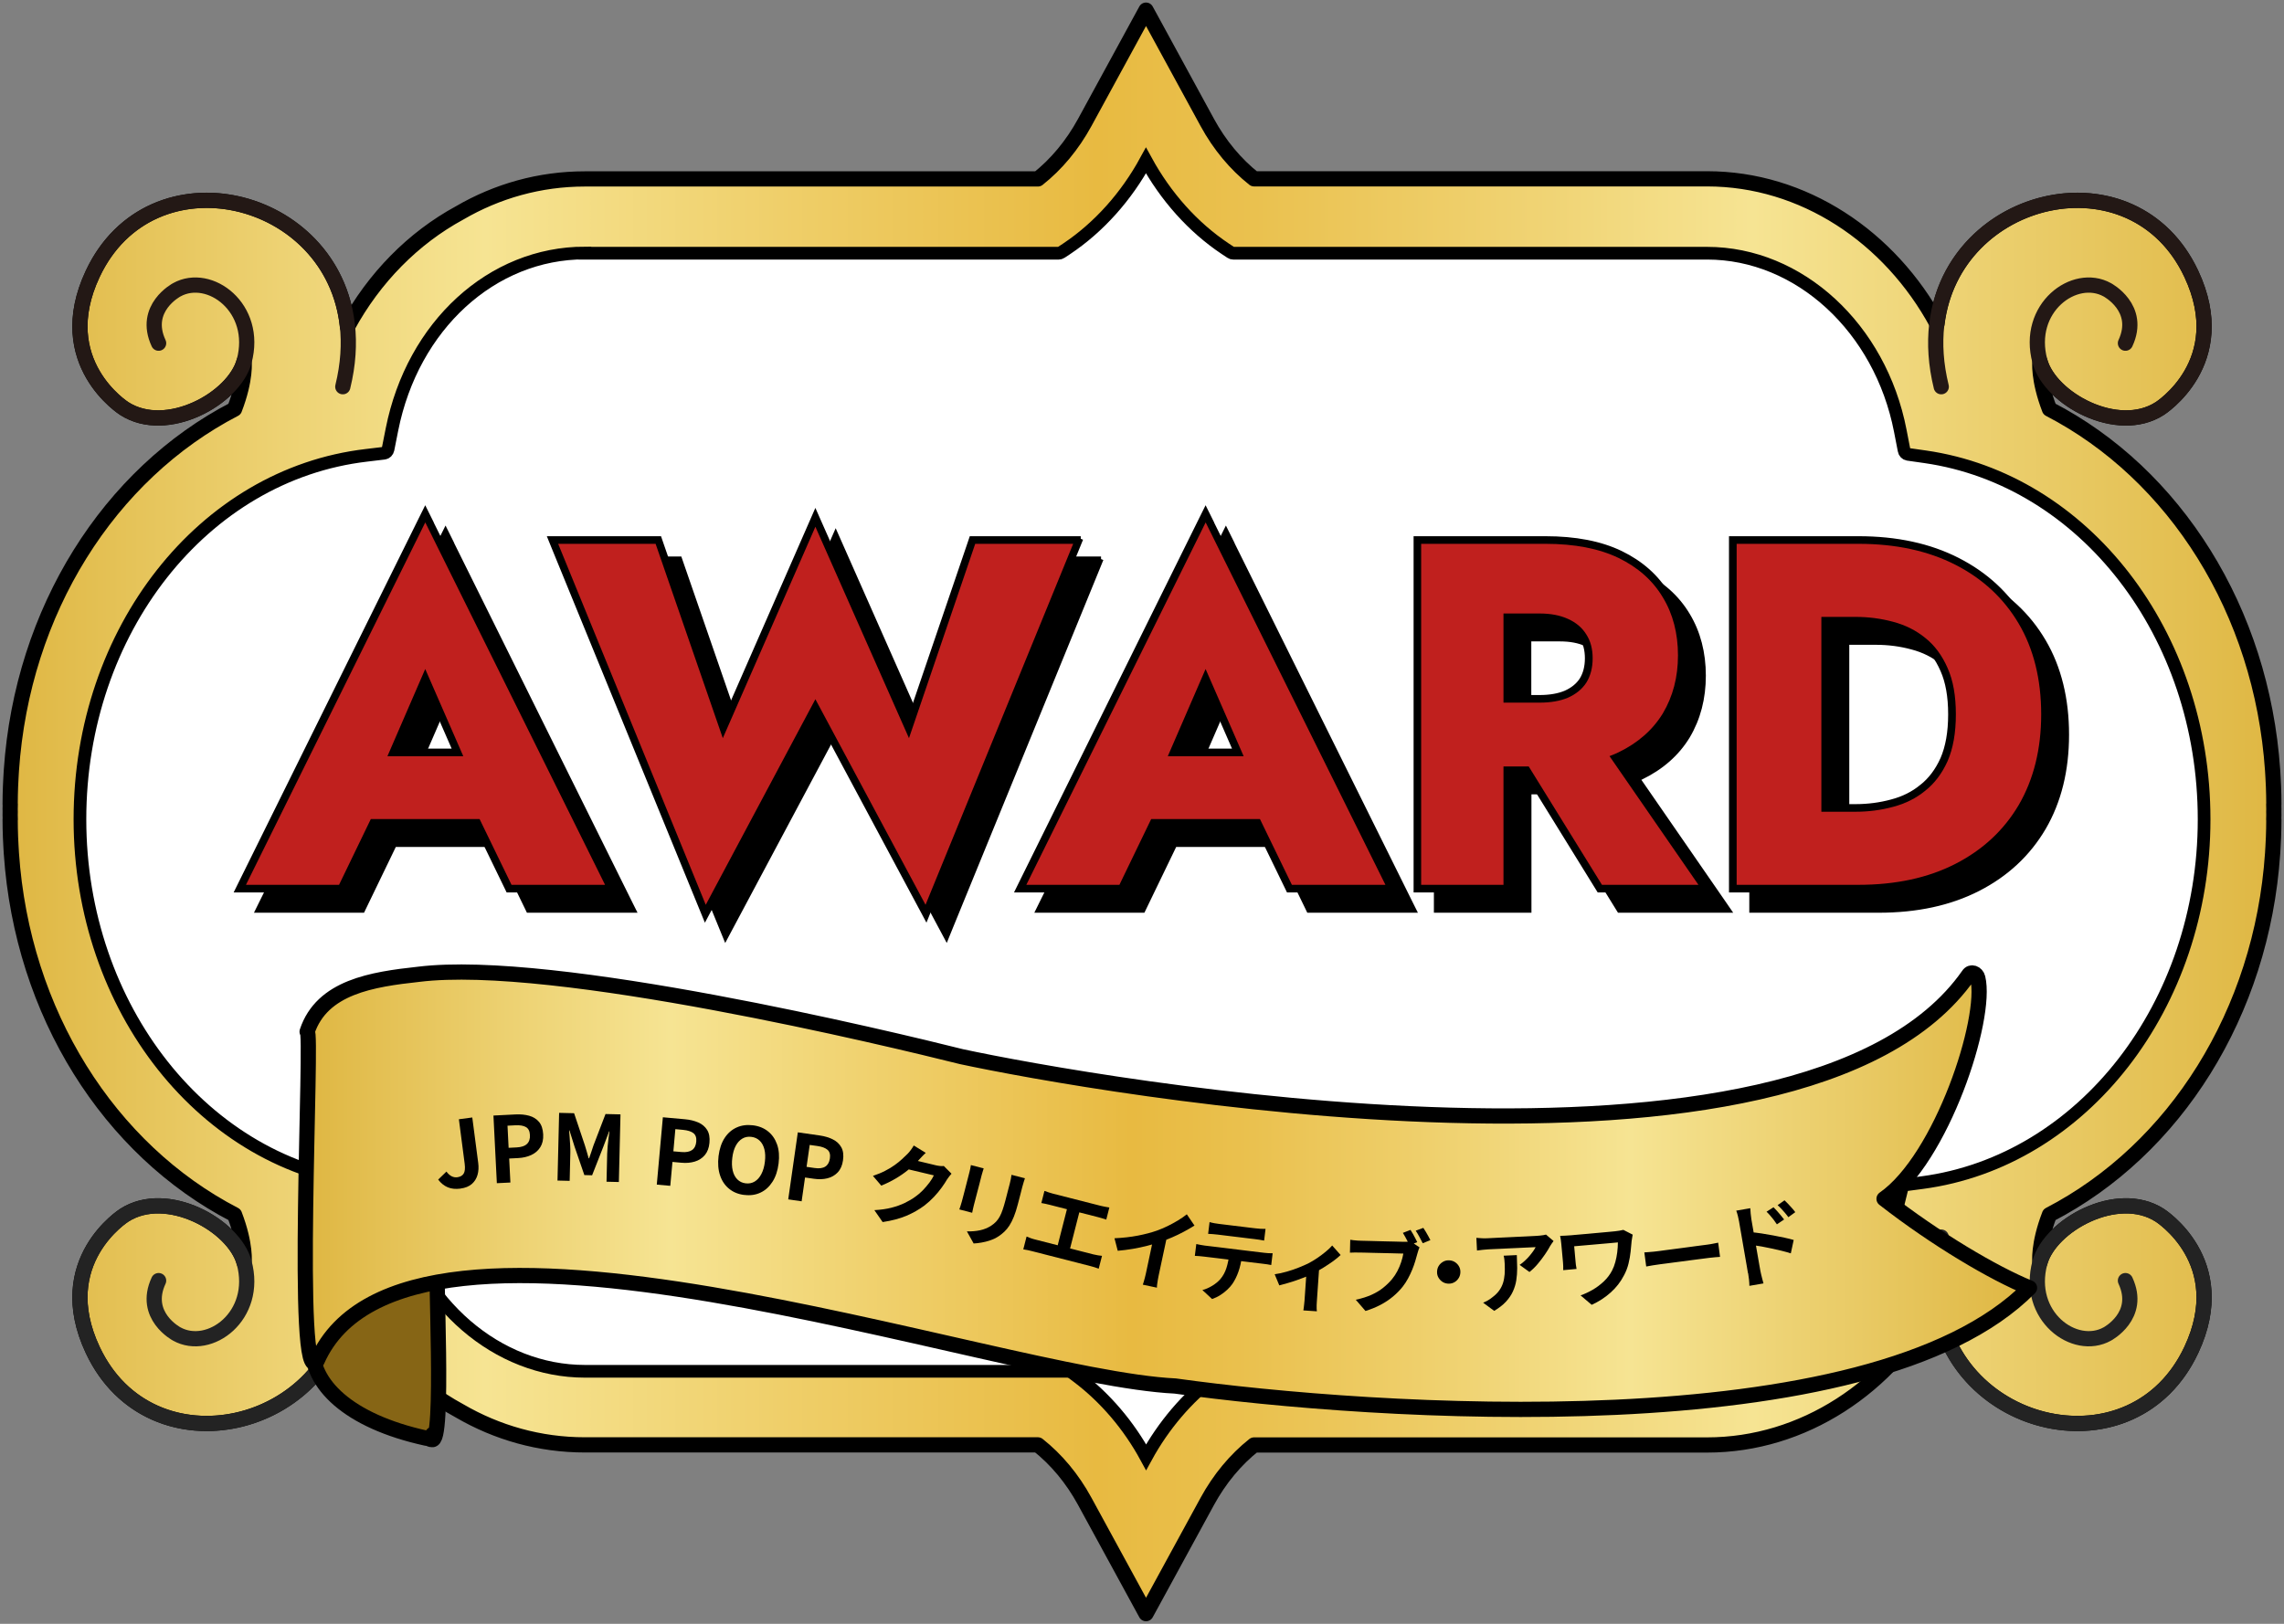
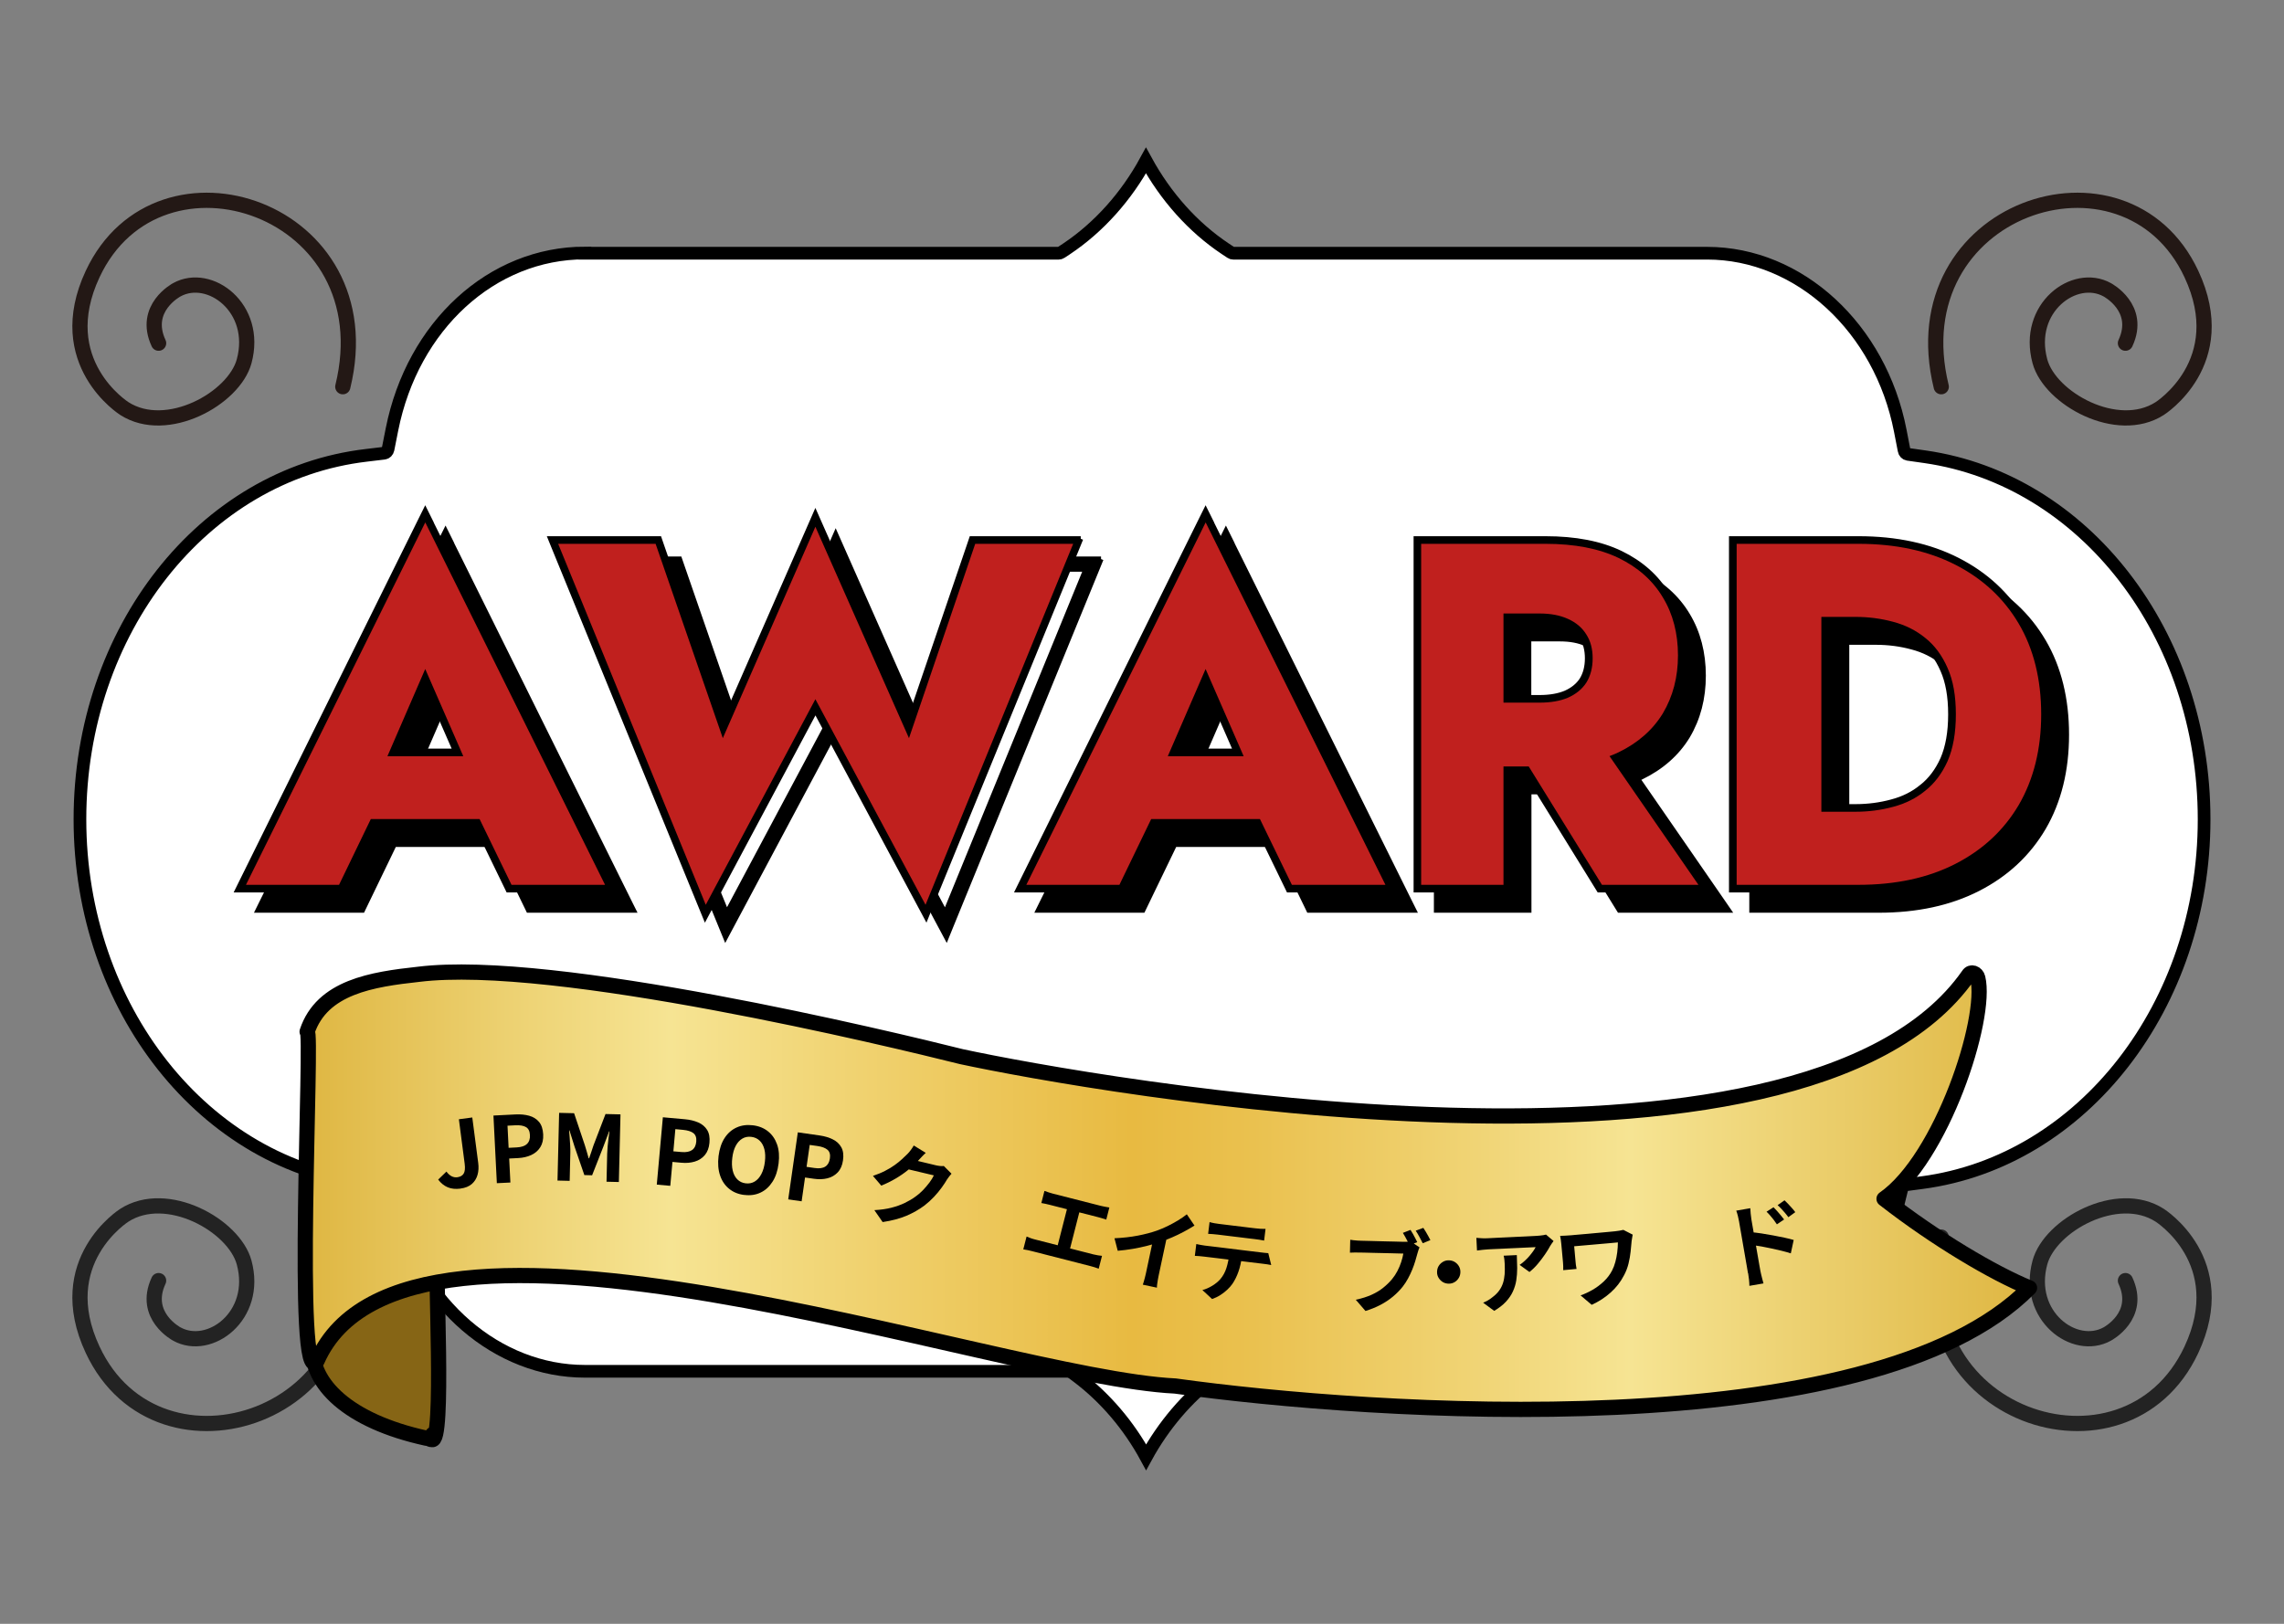
<svg xmlns="http://www.w3.org/2000/svg" width="450" height="320" viewBox="0 0 450 320" fill="none">
  <rect x="0" y="0" width="450" height="320" fill="#808080" stroke="none" />
-   <path d="M448 158.5C448 158.5 448 158.47 448 158.45C448 157.3 447.97 156.16 447.93 155.02C447.91 154.41 447.87 153.8 447.84 153.2C447.81 152.74 447.79 152.28 447.76 151.83C445.62 120.33 428.5 93.41 403.79 80.62C401.5 74.67 401.91 71.21 401.91 71.21C403.9 78.55 417.14 85.89 425.5 80.53C425.5 80.53 439.92 71.45 431.75 54C420.37 29.68 384.8 37.94 381.63 63.81C372.32 46.6 355.26 35.24 336.34 35.24H247.08C243.45 32.37 240.28 28.58 237.86 24.13L227.11 4.41L225.79 2L224.47 4.42L213.71 24.15C211.28 28.6 208.12 32.39 204.49 35.26H115.23C106.33 35.26 97.92 37.66 90.55 41.96C81.44 46.91 73.73 54.7 68.46 64.4C65.77 38.06 29.73 29.49 18.25 54C10.08 71.46 24.5 80.53 24.5 80.53C32.86 85.89 46.1 78.55 48.09 71.21C48.09 71.21 48.51 74.67 46.21 80.62C21.51 93.41 4.38 120.32 2.24 151.83C2.21 152.29 2.18 152.74 2.16 153.2C2.13 153.81 2.09 154.41 2.07 155.02C2.03 156.16 2 157.3 2 158.45C2 158.47 2 158.48 2 158.5C2 158.5 2 158.5 2 158.51H2.02C2.02 158.81 2 159.1 2 159.4C2 159.6 2.01 159.8 2.01 160C2.01 160.2 2 160.4 2 160.6C2 160.9 2.02 161.19 2.02 161.49H2C2 161.49 2 161.49 2 161.5C2 161.5 2 161.53 2 161.55C2 162.7 2.03 163.84 2.07 164.98C2.09 165.59 2.13 166.2 2.16 166.8C2.19 167.26 2.21 167.72 2.24 168.17C4.38 199.67 21.5 226.59 46.21 239.38C48.5 245.33 48.09 248.79 48.09 248.79C46.1 241.45 32.86 234.11 24.5 239.47C24.5 239.47 10.08 248.55 18.25 266C29.72 290.51 65.77 281.94 68.46 255.6C73.73 265.3 81.44 273.09 90.55 278.04C97.93 282.34 106.33 284.74 115.23 284.74H204.49C208.12 287.61 211.29 291.4 213.71 295.85L224.47 315.58L225.79 318L227.11 315.59L237.86 295.88C240.29 291.42 243.46 287.63 247.08 284.76H336.34C355.26 284.76 372.32 273.4 381.63 256.19C384.8 282.06 420.37 290.33 431.75 266C439.92 248.54 425.5 239.47 425.5 239.47C417.14 234.11 403.9 241.45 401.91 248.79C401.91 248.79 401.49 245.33 403.79 239.38C428.49 226.59 445.62 199.68 447.76 168.17C447.79 167.71 447.82 167.26 447.84 166.8C447.87 166.19 447.91 165.59 447.93 164.98C447.97 163.84 448 162.7 448 161.55C448 161.53 448 161.52 448 161.5C448 161.5 448 161.5 448 161.49H447.98C447.98 161.19 448 160.89 448 160.59C448 160.39 447.99 160.2 447.99 160C447.99 159.8 448 159.61 448 159.41C448 159.11 447.98 158.81 447.98 158.51H448C448 158.51 448 158.51 448 158.5Z" fill="url(#paint0_linear_1138_7940)" stroke="black" stroke-width="3" stroke-linecap="round" stroke-linejoin="round" />
  <path d="M382.47 243.79C373.86 278.97 418.7 293.88 431.75 266.01C439.92 248.55 425.5 239.48 425.5 239.48C417.14 234.12 403.9 241.46 401.91 248.8C399.06 259.31 408.73 266.47 415.18 262.89C415.18 262.89 421.99 259.31 418.76 252.37" stroke="#232323" stroke-width="3" stroke-linecap="round" stroke-linejoin="round" />
  <path d="M67.54 243.79C76.15 278.97 31.31 293.88 18.26 266.01C10.09 248.55 24.51 239.48 24.51 239.48C32.87 234.12 46.11 241.46 48.1 248.8C50.95 259.31 41.28 266.47 34.83 262.89C34.83 262.89 28.02 259.31 31.25 252.37" stroke="#232323" stroke-width="3" stroke-linecap="round" stroke-linejoin="round" />
  <path d="M382.47 76.21C373.86 41.03 418.7 26.12 431.75 53.99C439.92 71.45 425.5 80.52 425.5 80.52C417.14 85.88 403.9 78.54 401.91 71.2C399.06 60.69 408.73 53.53 415.18 57.11C415.18 57.11 421.99 60.69 418.76 67.63" stroke="#231815" stroke-width="3" stroke-linecap="round" stroke-linejoin="round" />
  <path d="M67.54 76.21C76.15 41.03 31.31 26.12 18.26 53.99C10.09 71.45 24.51 80.52 24.51 80.52C32.87 85.88 46.11 78.54 48.1 71.2C50.95 60.69 41.28 53.53 34.83 57.11C34.83 57.11 28.02 60.69 31.25 67.63" stroke="#231815" stroke-width="3" stroke-linecap="round" stroke-linejoin="round" />
  <path d="M115.23 49.86C96.93 49.86 81.31 64.15 77.23 84.62L76.45 88.55C76.36 88.97 76.06 89.27 75.7 89.31L72.2 89.73C40.02 93.49 15.75 124.33 15.75 161.47C15.75 198.61 40.27 229.79 72.79 233.25L76.12 233.61C76.48 233.65 76.77 233.92 76.87 234.31L77.81 237.99C82.62 256.98 98.01 270.24 115.25 270.24H210.59C210.76 270.24 210.92 270.3 211.07 270.4L212.29 271.32C217.73 275.42 222.39 280.88 225.81 287.17C229.24 280.9 233.89 275.44 239.32 271.32L240.54 270.4C240.68 270.3 240.84 270.24 241.02 270.24H336.36C353.67 270.24 369.08 256.91 373.84 237.81L374.73 234.2C374.83 233.81 375.12 233.54 375.46 233.49L378.71 233.06C410.39 228.84 434.26 198.07 434.26 161.48C434.26 124.89 410.63 94.54 379.31 90.02L375.88 89.53C375.52 89.47 375.22 89.17 375.15 88.76L374.4 84.9C370.47 64.62 354.47 49.9 336.34 49.9H242.96C242.8 49.9 242.66 49.86 242.53 49.77L241.38 49.01C235.04 44.77 229.69 38.78 225.78 31.63C221.88 38.78 216.51 44.77 210.19 49.01L209.04 49.77C208.91 49.86 208.75 49.9 208.61 49.9H115.23V49.86Z" fill="white" stroke="black" stroke-width="2.5" stroke-miterlimit="10" />
  <path d="M402.6 126.41C399.56 121.24 395.25 117.24 389.71 114.41C384.16 111.57 377.63 110.17 370.15 110.17H345.15V179.37H370.15C377.63 179.37 384.16 177.97 389.71 175.13C395.25 172.3 399.55 168.3 402.6 163.13C405.65 157.9 407.15 151.76 407.15 144.77C407.15 137.78 405.65 131.58 402.6 126.41ZM361.86 177.37H357.91V164.97H361.86V177.37ZM361.86 162.97H355.91V177.37H347.16V112.17H355.91V126.57H361.86V162.97ZM361.86 124.57H357.91V112.17H361.86V124.57ZM363.86 126.57H369.58C372.06 126.57 374.43 126.88 376.71 127.5C379.01 128.1 380.99 129.1 382.67 130.47V130.48C384.38 131.84 385.76 133.68 386.79 136.05C387.8 138.32 388.33 141.21 388.33 144.77C388.33 148.33 387.8 151.24 386.79 153.58C385.76 155.88 384.38 157.7 382.67 159.06H382.66C380.99 160.44 379.01 161.44 376.7 162.04C374.42 162.66 372.05 162.97 369.57 162.97H363.85V126.57H363.86ZM400.88 162.12C398.04 166.94 394.02 170.68 388.81 173.35C383.6 176.02 377.4 177.37 370.16 177.37H363.86V164.97H369.58C372.22 164.97 374.78 164.64 377.23 163.98C379.78 163.3 382.01 162.19 383.92 160.62C385.92 159.04 387.48 156.95 388.63 154.39C389.79 151.73 390.34 148.51 390.34 144.77C390.34 141.03 389.78 137.85 388.62 135.25C387.48 132.64 385.91 130.51 383.91 128.92C382 127.36 379.77 126.25 377.22 125.57C374.76 124.91 372.21 124.58 369.57 124.58H363.85V112.18H370.15C377.39 112.18 383.59 113.53 388.8 116.2C394.02 118.87 398.03 122.61 400.87 127.43C403.71 132.24 405.15 138.01 405.15 144.78C405.15 151.55 403.71 157.25 400.87 162.13L400.88 162.12ZM242.43 106.5L241.53 104.69L240.63 106.5L205.3 177.93L204.59 179.37H225.16L225.43 178.81L231.42 166.41H251.59L257.61 178.81L257.88 179.37H278.55L277.83 177.93L242.41 106.5H242.43ZM230.18 164.41H225.07L226.04 154.03H232.57L231.22 157.14L231.09 157.44L231.16 157.75L231.85 160.96L230.18 164.41ZM232.4 164.41L233.79 161.53L233.94 161.22L233.87 160.88L233.17 157.64L234.74 154.03H248.38L250.01 157.77L249.47 161.62L249.43 161.93L249.56 162.2L250.63 164.41H232.4ZM235.6 152.03L241.53 138.35L247.5 152.03H235.6ZM251.49 161.6L252.02 157.77L252.06 157.49L251.95 157.23L250.55 154.03H257.5L258.39 164.41H252.85L251.49 161.6ZM259.15 177.37L253.83 166.41H260.58L260.49 165.33L259.43 152.94L259.35 152.03H249.69L242.45 135.44L241.53 133.33L240.62 135.44L233.43 152.03H224.21L224.13 152.93L222.98 165.32L222.88 166.41H229.22L223.92 177.37H207.82L241.54 109.2L275.35 177.37H259.16H259.15ZM322.63 153.46C322.86 153.36 323.09 153.27 323.31 153.16C327.3 151.23 330.37 148.54 332.47 145.1C334.56 141.59 335.59 137.6 335.59 133.15C335.59 128.7 334.56 124.65 332.47 121.21C330.38 117.71 327.31 114.99 323.32 113.05C319.31 111.11 314.35 110.17 308.49 110.17H283.01V179.37H301.23V156.04H304.64L318.77 178.9L319.06 179.37H340.53L339.45 177.8L322.63 153.46ZM299.22 146.94H299L299.22 147.29V154.04H295.17V143.47H299.22V146.94ZM299.22 141.47H293.17V156.04H299.22V177.37H285V112.17H293.18V125.9H299.23V141.47H299.22ZM299.22 123.9H295.17V112.17H299.22V123.9ZM301.22 125.9H307.32C309.39 125.9 311.1 126.23 312.47 126.86V126.87C313.91 127.5 314.96 128.4 315.67 129.55V129.57C316.38 130.66 316.76 132.03 316.76 133.73C316.76 135.43 316.38 136.84 315.66 138C314.95 139.08 313.91 139.94 312.48 140.58C311.1 141.16 309.38 141.47 307.3 141.47H301.2V125.9H301.22ZM301.22 143.47H307.32C309.59 143.47 311.58 143.13 313.27 142.43H313.29C315.04 141.65 316.42 140.54 317.37 139.07H317.38C318.33 137.53 318.78 135.74 318.78 133.73C318.78 131.72 318.33 129.98 317.38 128.5C317.38 128.5 317.38 128.5 317.38 128.49C316.43 126.97 315.06 125.83 313.31 125.06C311.61 124.28 309.61 123.91 307.33 123.91H301.23V112.18H308.49C314.15 112.18 318.79 113.09 322.46 114.86C326.14 116.64 328.9 119.11 330.77 122.25C332.65 125.35 333.6 128.97 333.6 133.16C333.6 137.35 332.65 140.91 330.77 144.07C328.9 147.15 326.14 149.59 322.45 151.37C322.14 151.52 321.81 151.66 321.48 151.8L318.43 147.38L318.13 146.95H301.23V143.48L301.22 143.47ZM301.22 154.04V150.52L303.39 154.04H301.22ZM302.59 148.94H317.07L319.54 152.51C316.42 153.52 312.74 154.04 308.48 154.04H305.75L302.6 148.94H302.59ZM320.17 177.37L306.98 156.04H308.47C313.13 156.04 317.21 155.44 320.71 154.22L336.71 177.37H320.17ZM216.93 110.17H195.43L195.2 110.85L182.97 146.73L165.57 107.41L164.65 105.33L163.74 107.41L146.52 146.73L134.11 110.84L133.88 110.17H112.48L113.04 111.55L142.13 182.68L142.94 184.66L143.94 182.78L164.66 143.92L185.47 182.78L186.47 184.65L187.27 182.68L216.36 111.55L216.92 110.17H216.93ZM186.23 179.96L165.54 141.32L164.66 139.67L163.78 141.32L143.18 179.96L115.46 112.17H132.46L145.48 149.8L146.32 152.22L147.34 149.88L164.67 110.29L182.18 149.88L183.22 152.22L184.05 149.8L196.87 112.17H213.96L186.24 179.96H186.23ZM88.68 106.5L87.78 104.69L86.88 106.5L51.55 177.93L50.84 179.37H71.41L71.68 178.81L77.67 166.41H97.84L103.86 178.81L104.13 179.37H124.8L124.08 177.93L88.66 106.5H88.68ZM76.43 164.41H71.32L72.29 154.03H78.82L77.47 157.14L77.34 157.44L77.41 157.75L78.1 160.96L76.43 164.41ZM78.65 164.41L80.04 161.53L80.19 161.22L80.12 160.88L79.42 157.64L80.99 154.03H94.63L96.26 157.77L95.72 161.62L95.68 161.93L95.81 162.2L96.88 164.41H78.65ZM81.85 152.03L87.78 138.35L93.75 152.03H81.85ZM97.74 161.6L98.27 157.77L98.31 157.49L98.2 157.23L96.8 154.03H103.75L104.64 164.41H99.1L97.74 161.6ZM105.4 177.37L100.08 166.41H106.83L106.74 165.33L105.68 152.94L105.6 152.03H95.94L88.7 135.44L87.78 133.33L86.87 135.44L79.68 152.03H70.46L70.38 152.93L69.23 165.32L69.13 166.41H75.47L70.17 177.37H54.07L87.79 109.2L121.6 177.37H105.41H105.4Z" fill="black" stroke="black" stroke-miterlimit="10" />
-   <path d="M196.14 111.17L183.09 149.47L164.65 107.81L146.41 149.47L133.17 111.17H113.97L143.05 182.31L164.65 141.79L186.35 182.31L215.44 111.17H196.14Z" fill="black" />
  <path d="M52.46 178.37H70.8L77.06 165.41H98.49L104.78 178.37H123.21L87.79 106.95L52.46 178.37ZM95.28 153.03H80.33L87.78 135.84L95.28 153.03Z" fill="black" />
  <path d="M206.21 178.37H224.55L230.81 165.41H252.24L258.53 178.37H276.96L241.54 106.95L206.21 178.37ZM249.03 153.03H234.08L241.53 135.84L249.03 153.03Z" fill="black" />
  <path d="M401.74 126.91C398.8 121.92 394.64 118.05 389.26 115.3C383.88 112.55 377.52 111.17 370.16 111.17H346.16V178.37H370.16C377.52 178.37 383.89 176.99 389.26 174.24C394.63 171.49 398.8 167.62 401.74 162.63C404.68 157.57 406.16 151.62 406.16 144.77C406.16 137.92 404.69 131.91 401.74 126.91ZM387.72 153.99C386.63 156.42 385.16 158.37 383.3 159.84C381.51 161.31 379.4 162.37 376.96 163.01C374.59 163.65 372.13 163.97 369.57 163.97H362.85V125.57H369.57C372.13 125.57 374.59 125.89 376.96 126.53C379.39 127.17 381.5 128.23 383.3 129.7C385.16 131.17 386.63 133.15 387.72 135.65C388.81 138.08 389.35 141.12 389.35 144.77C389.35 148.42 388.81 151.49 387.72 153.99Z" fill="black" />
  <path d="M322.88 152.26C326.72 150.4 329.63 147.84 331.62 144.58C333.6 141.25 334.6 137.44 334.6 133.15C334.6 128.86 333.61 124.99 331.62 121.73C329.64 118.4 326.72 115.81 322.88 113.95C319.04 112.1 314.24 111.17 308.48 111.17H284V178.37H300.22V155.04H305.19L319.62 178.37H338.63L321.11 153.01C321.72 152.78 322.32 152.53 322.88 152.26ZM300.22 124.9H307.32C309.5 124.9 311.35 125.25 312.89 125.95C314.49 126.66 315.71 127.68 316.54 129.03C317.37 130.31 317.79 131.87 317.79 133.73C317.79 135.59 317.37 137.19 316.54 138.53C315.71 139.81 314.49 140.8 312.89 141.51C311.35 142.15 309.5 142.47 307.32 142.47H300.22V124.9Z" fill="black" />
  <path d="M398.6 122.41C395.56 117.24 391.25 113.24 385.71 110.41C380.16 107.57 373.63 106.17 366.15 106.17H341.15V175.37H366.15C373.63 175.37 380.16 173.97 385.71 171.13C391.25 168.3 395.55 164.3 398.6 159.13C401.65 153.9 403.15 147.76 403.15 140.77C403.15 133.78 401.65 127.58 398.6 122.41ZM357.86 173.37H353.91V160.97H357.86V173.37ZM357.86 158.97H351.91V173.37H343.16V108.17H351.91V122.57H357.86V158.97ZM357.86 120.57H353.91V108.17H357.86V120.57ZM359.86 122.57H365.58C368.06 122.57 370.43 122.88 372.71 123.5C375.01 124.1 376.99 125.1 378.67 126.47V126.48C380.38 127.84 381.76 129.68 382.79 132.05C383.8 134.32 384.33 137.21 384.33 140.77C384.33 144.33 383.8 147.24 382.79 149.58C381.76 151.88 380.38 153.7 378.67 155.06H378.66C376.99 156.44 375.01 157.44 372.7 158.04C370.42 158.66 368.05 158.97 365.57 158.97H359.85V122.57H359.86ZM396.88 158.12C394.04 162.94 390.02 166.68 384.81 169.35C379.6 172.02 373.4 173.37 366.16 173.37H359.86V160.97H365.58C368.22 160.97 370.78 160.64 373.23 159.98C375.78 159.3 378.01 158.19 379.92 156.62C381.92 155.04 383.48 152.95 384.63 150.39C385.79 147.73 386.34 144.51 386.34 140.77C386.34 137.03 385.78 133.85 384.62 131.25C383.48 128.64 381.91 126.51 379.91 124.92C378 123.36 375.77 122.25 373.22 121.57C370.76 120.91 368.21 120.58 365.57 120.58H359.85V108.18H366.15C373.39 108.18 379.59 109.53 384.8 112.2C390.02 114.87 394.03 118.61 396.87 123.43C399.71 128.24 401.15 134.01 401.15 140.78C401.15 147.55 399.71 153.25 396.87 158.13L396.88 158.12ZM238.43 102.5L237.53 100.69L236.63 102.5L201.3 173.93L200.59 175.37H221.16L221.43 174.81L227.42 162.41H247.59L253.61 174.81L253.88 175.37H274.55L273.83 173.93L238.41 102.5H238.43ZM226.18 160.41H221.07L222.04 150.03H228.57L227.22 153.14L227.09 153.44L227.16 153.75L227.85 156.96L226.18 160.41ZM228.4 160.41L229.79 157.53L229.94 157.22L229.87 156.88L229.17 153.64L230.74 150.03H244.38L246.01 153.77L245.47 157.62L245.43 157.93L245.56 158.2L246.63 160.41H228.4ZM231.6 148.03L237.53 134.35L243.5 148.03H231.6ZM247.49 157.6L248.02 153.77L248.06 153.49L247.95 153.23L246.55 150.03H253.5L254.39 160.41H248.85L247.49 157.6ZM255.15 173.37L249.83 162.41H256.58L256.49 161.33L255.43 148.94L255.35 148.03H245.69L238.45 131.44L237.53 129.33L236.62 131.44L229.43 148.03H220.21L220.13 148.93L218.98 161.32L218.88 162.41H225.22L219.92 173.37H203.82L237.54 105.2L271.35 173.37H255.16H255.15ZM318.63 149.46C318.86 149.36 319.09 149.27 319.31 149.16C323.3 147.23 326.37 144.54 328.47 141.1C330.56 137.59 331.59 133.6 331.59 129.15C331.59 124.7 330.56 120.65 328.47 117.21C326.38 113.71 323.31 110.99 319.32 109.05C315.31 107.11 310.35 106.17 304.49 106.17H279.01V175.37H297.23V152.04H300.64L314.77 174.9L315.06 175.37H336.53L335.45 173.8L318.63 149.46ZM295.22 142.94H295L295.22 143.29V150.04H291.17V139.47H295.22V142.94ZM295.22 137.47H289.17V152.04H295.22V173.37H281V108.17H289.18V121.9H295.23V137.47H295.22ZM295.22 119.9H291.17V108.17H295.22V119.9ZM297.22 121.9H303.32C305.39 121.9 307.1 122.23 308.47 122.86V122.87C309.91 123.5 310.96 124.4 311.67 125.55V125.57C312.38 126.66 312.76 128.03 312.76 129.73C312.76 131.43 312.38 132.84 311.66 134C310.95 135.08 309.91 135.94 308.48 136.58C307.1 137.16 305.38 137.47 303.3 137.47H297.2V121.9H297.22ZM297.22 139.47H303.32C305.59 139.47 307.58 139.13 309.27 138.43H309.29C311.04 137.65 312.42 136.54 313.37 135.07H313.38C314.33 133.53 314.78 131.74 314.78 129.73C314.78 127.72 314.33 125.98 313.38 124.5C313.38 124.5 313.38 124.5 313.38 124.49C312.43 122.97 311.06 121.83 309.31 121.06C307.61 120.28 305.61 119.91 303.33 119.91H297.23V108.18H304.49C310.15 108.18 314.79 109.09 318.46 110.86C322.14 112.64 324.9 115.11 326.77 118.25C328.65 121.35 329.6 124.97 329.6 129.16C329.6 133.35 328.65 136.91 326.77 140.07C324.9 143.15 322.14 145.59 318.45 147.37C318.14 147.52 317.81 147.66 317.48 147.8L314.43 143.38L314.13 142.95H297.23V139.48L297.22 139.47ZM297.22 150.04V146.52L299.39 150.04H297.22ZM298.59 144.94H313.07L315.54 148.51C312.42 149.52 308.74 150.04 304.48 150.04H301.75L298.6 144.94H298.59ZM316.17 173.37L302.98 152.04H304.47C309.13 152.04 313.21 151.44 316.71 150.22L332.71 173.37H316.17ZM212.93 106.17H191.43L191.2 106.85L178.97 142.73L161.57 103.41L160.65 101.33L159.74 103.41L142.52 142.73L130.11 106.84L129.88 106.17H108.48L109.04 107.55L138.13 178.68L138.94 180.66L139.94 178.78L160.66 139.92L181.47 178.78L182.47 180.65L183.27 178.68L212.36 107.55L212.92 106.17H212.93ZM182.23 175.96L161.54 137.32L160.66 135.67L159.78 137.32L139.18 175.96L111.46 108.17H128.46L141.48 145.8L142.32 148.22L143.34 145.88L160.67 106.29L178.18 145.88L179.22 148.22L180.05 145.8L192.87 108.17H209.96L182.24 175.96H182.23ZM84.68 102.5L83.78 100.69L82.88 102.5L47.55 173.93L46.84 175.37H67.41L67.68 174.81L73.67 162.41H93.84L99.86 174.81L100.13 175.37H120.8L120.08 173.93L84.66 102.5H84.68ZM72.43 160.41H67.32L68.29 150.03H74.82L73.47 153.14L73.34 153.44L73.41 153.75L74.1 156.96L72.43 160.41ZM74.65 160.41L76.04 157.53L76.19 157.22L76.12 156.88L75.42 153.64L76.99 150.03H90.63L92.26 153.77L91.72 157.62L91.68 157.93L91.81 158.2L92.88 160.41H74.65ZM77.85 148.03L83.78 134.35L89.75 148.03H77.85ZM93.74 157.6L94.27 153.77L94.31 153.49L94.2 153.23L92.8 150.03H99.75L100.64 160.41H95.1L93.74 157.6ZM101.4 173.37L96.08 162.41H102.83L102.74 161.33L101.68 148.94L101.6 148.03H91.94L84.7 131.44L83.78 129.33L82.87 131.44L75.68 148.03H66.46L66.38 148.93L65.23 161.32L65.13 162.41H71.47L66.17 173.37H50.07L83.79 105.2L117.6 173.37H101.41H101.4Z" fill="black" stroke="black" stroke-miterlimit="10" />
  <path d="M192.14 107.17L179.09 145.47L160.65 103.81L142.41 145.47L129.17 107.17H109.97L139.05 178.31L160.65 137.79L182.35 178.31L211.44 107.17H192.14Z" fill="#C0201E" />
  <path d="M48.46 174.37H66.8L73.06 161.41H94.49L100.78 174.37H119.21L83.79 102.95L48.46 174.37ZM91.28 149.03H76.33L83.78 131.84L91.28 149.03Z" fill="#C0201E" />
  <path d="M202.21 174.37H220.55L226.81 161.41H248.24L254.53 174.37H272.96L237.54 102.95L202.21 174.37ZM245.03 149.03H230.08L237.53 131.84L245.03 149.03Z" fill="#C0201E" />
  <path d="M397.74 122.91C394.8 117.92 390.64 114.05 385.26 111.3C379.88 108.55 373.52 107.17 366.16 107.17H342.16V174.37H366.16C373.52 174.37 379.89 172.99 385.26 170.24C390.63 167.49 394.8 163.62 397.74 158.63C400.68 153.57 402.16 147.62 402.16 140.77C402.16 133.92 400.69 127.91 397.74 122.91ZM383.72 149.99C382.63 152.42 381.16 154.37 379.3 155.84C377.51 157.31 375.4 158.37 372.96 159.01C370.59 159.65 368.13 159.97 365.57 159.97H358.85V121.57H365.57C368.13 121.57 370.59 121.89 372.96 122.53C375.39 123.17 377.5 124.23 379.3 125.7C381.16 127.17 382.63 129.15 383.72 131.65C384.81 134.08 385.35 137.12 385.35 140.77C385.35 144.42 384.81 147.49 383.72 149.99Z" fill="#C0201E" />
  <path d="M318.88 148.26C322.72 146.4 325.63 143.84 327.62 140.58C329.6 137.25 330.6 133.44 330.6 129.15C330.6 124.86 329.61 120.99 327.62 117.73C325.64 114.4 322.72 111.81 318.88 109.95C315.04 108.1 310.24 107.17 304.48 107.17H280V174.37H296.22V151.04H301.19L315.62 174.37H334.63L317.11 149.01C317.72 148.78 318.32 148.53 318.88 148.26ZM296.22 120.9H303.32C305.5 120.9 307.35 121.25 308.89 121.95C310.49 122.66 311.71 123.68 312.54 125.03C313.37 126.31 313.79 127.87 313.79 129.73C313.79 131.59 313.37 133.19 312.54 134.53C311.71 135.81 310.49 136.8 308.89 137.51C307.35 138.15 305.5 138.47 303.32 138.47H296.22V120.9Z" fill="#C0201E" />
  <path d="M85.23 282.68C84.95 284.32 85.05 283.47 84.01 283.43C52.93 276.64 54.94 253.81 84.73 247.06C85.4 246.78 86.24 247.2 86.23 247.97C85.6 248.43 87.69 285.21 85.04 283.66L85.23 282.68Z" fill="#866515" stroke="black" stroke-width="3" stroke-linecap="round" stroke-linejoin="round" />
  <path d="M82.5 192C109.08 188.72 175.52 204.75 189.46 208.24C214.17 213.54 355.02 239.06 387.83 192.17C388.33 191.34 389.44 191.77 389.67 192.72C391.62 200.78 382.52 228.37 371.2 236.25C381.4 244.2 392.85 250.96 399.86 253.8C368.65 285.43 269.86 278.48 231.55 273.14C195.98 271.45 79.97 228.43 62.48 268.15C57.88 274.93 61.69 202.42 60.51 203.31C63.44 194.5 73.32 193 82.5 192Z" fill="url(#paint1_linear_1138_7940)" stroke="black" stroke-width="3" stroke-linecap="round" stroke-linejoin="round" />
  <path d="M90.72 234.24C89.77 234.36 88.93 234.28 88.22 233.98C87.5 233.68 86.87 233.17 86.33 232.46L87.96 230.88C88.28 231.32 88.63 231.63 88.99 231.81C89.35 231.99 89.72 232.05 90.1 232C90.68 231.92 91.1 231.69 91.35 231.29C91.6 230.89 91.67 230.24 91.55 229.32L90.41 220.57L93.05 220.22L94.22 229.18C94.33 230.01 94.29 230.79 94.09 231.51C93.89 232.23 93.52 232.83 92.97 233.32C92.42 233.8 91.67 234.11 90.72 234.23V234.24Z" fill="black" />
  <path d="M97.89 233.159L97.22 219.839L101.59 219.619C102.57 219.569 103.46 219.659 104.26 219.879C105.06 220.099 105.7 220.509 106.2 221.089C106.69 221.669 106.96 222.489 107.02 223.549C107.07 224.559 106.88 225.399 106.45 226.079C106.02 226.759 105.43 227.269 104.67 227.619C103.91 227.969 103.05 228.169 102.1 228.219L100.32 228.309L100.56 233.039L97.9 233.169L97.89 233.159ZM100.21 226.199L101.81 226.119C102.72 226.069 103.39 225.849 103.82 225.439C104.25 225.029 104.45 224.449 104.41 223.679C104.37 222.909 104.11 222.389 103.62 222.109C103.13 221.829 102.43 221.709 101.5 221.759L99.99 221.839L100.21 226.209V226.199Z" fill="black" />
  <path d="M109.84 232.64L110.16 219.31L113.11 219.38L115.23 225.7C115.36 226.1 115.49 226.52 115.61 226.96C115.73 227.4 115.85 227.83 115.98 228.26H116.07C116.22 227.85 116.37 227.42 116.51 226.99C116.65 226.56 116.79 226.14 116.92 225.75L119.3 219.54L122.25 219.61L121.93 232.94L119.5 232.88L119.63 227.32C119.64 226.89 119.67 226.41 119.72 225.9C119.77 225.39 119.83 224.87 119.89 224.35C119.95 223.83 120.02 223.37 120.08 222.96H120.01L118.84 226.06L116.66 231.61L115.13 231.57L113.19 225.93L112.2 222.77H112.13C112.17 223.18 112.21 223.64 112.24 224.17C112.28 224.69 112.31 225.21 112.34 225.73C112.37 226.25 112.38 226.72 112.37 227.15L112.24 232.71L109.85 232.65L109.84 232.64Z" fill="black" />
  <path d="M129.4 233.46L130.6 220.18L134.96 220.57C135.94 220.66 136.81 220.87 137.57 221.2C138.33 221.53 138.91 222.02 139.32 222.67C139.72 223.31 139.88 224.16 139.78 225.21C139.69 226.21 139.38 227.02 138.87 227.63C138.35 228.24 137.69 228.67 136.89 228.91C136.09 229.15 135.21 229.23 134.26 229.14L132.49 228.98L132.06 233.69L129.41 233.45L129.4 233.46ZM132.66 226.89L134.26 227.03C135.17 227.11 135.86 226.98 136.35 226.64C136.84 226.3 137.11 225.74 137.18 224.98C137.25 224.21 137.06 223.66 136.62 223.31C136.18 222.96 135.49 222.75 134.57 222.66L133.06 222.52L132.67 226.88L132.66 226.89Z" fill="black" />
  <path d="M146.64 235.489C145.47 235.349 144.48 234.949 143.66 234.279C142.84 233.619 142.24 232.739 141.87 231.639C141.5 230.539 141.4 229.269 141.57 227.829C141.75 226.399 142.15 225.209 142.77 224.259C143.39 223.309 144.18 222.619 145.14 222.189C146.09 221.759 147.15 221.619 148.32 221.759C149.5 221.899 150.5 222.299 151.31 222.949C152.13 223.599 152.72 224.459 153.1 225.529C153.48 226.599 153.58 227.849 153.4 229.279C153.22 230.719 152.82 231.929 152.19 232.899C151.56 233.879 150.78 234.589 149.83 235.029C148.88 235.479 147.82 235.629 146.64 235.479V235.489ZM146.92 233.199C147.58 233.279 148.17 233.159 148.7 232.839C149.23 232.519 149.67 232.019 150.01 231.359C150.36 230.689 150.59 229.889 150.7 228.949C150.82 228.009 150.78 227.189 150.6 226.479C150.42 225.779 150.11 225.209 149.67 224.789C149.23 224.369 148.69 224.119 148.03 224.039C147.37 223.959 146.78 224.069 146.26 224.379C145.74 224.689 145.3 225.159 144.96 225.799C144.62 226.439 144.39 227.229 144.28 228.169C144.16 229.109 144.19 229.949 144.36 230.669C144.53 231.399 144.83 231.979 145.27 232.419C145.71 232.859 146.25 233.119 146.91 233.199H146.92Z" fill="black" />
  <path d="M155.3 236.349L157.19 223.149L161.52 223.769C162.49 223.909 163.35 224.169 164.09 224.539C164.83 224.909 165.39 225.429 165.76 226.099C166.13 226.769 166.24 227.619 166.09 228.669C165.95 229.669 165.6 230.459 165.05 231.039C164.5 231.619 163.82 232.009 163.01 232.209C162.2 232.409 161.32 232.439 160.37 232.299L158.61 232.049L157.94 236.739L155.3 236.359V236.349ZM158.91 229.949L160.5 230.179C161.4 230.309 162.1 230.219 162.6 229.899C163.1 229.579 163.4 229.049 163.51 228.279C163.62 227.519 163.46 226.949 163.04 226.589C162.61 226.219 161.94 225.969 161.03 225.839L159.53 225.629L158.91 229.959V229.949Z" fill="black" />
  <path d="M182.41 227.18C182.13 227.43 181.85 227.71 181.56 228.02C181.28 228.32 181.06 228.56 180.91 228.72C180.35 229.33 179.69 229.94 178.93 230.55C178.17 231.17 177.34 231.74 176.44 232.27C175.54 232.8 174.6 233.26 173.63 233.65L171.99 231.73C172.87 231.43 173.67 231.11 174.38 230.74C175.09 230.38 175.72 230 176.27 229.6C176.82 229.21 177.3 228.82 177.72 228.43C178.14 228.04 178.5 227.69 178.81 227.39C179 227.2 179.22 226.95 179.45 226.63C179.69 226.31 179.88 226.01 180.03 225.74L182.39 227.19L182.41 227.18ZM187.47 231.3C187.34 231.44 187.19 231.61 187.03 231.82C186.87 232.02 186.72 232.23 186.59 232.43C186.32 232.91 185.96 233.44 185.53 234.04C185.1 234.64 184.6 235.24 184.03 235.85C183.46 236.46 182.83 237.03 182.15 237.56C181.07 238.37 179.88 239.04 178.57 239.6C177.26 240.15 175.71 240.56 173.9 240.83L172.27 238.48C173.54 238.41 174.67 238.25 175.64 238C176.61 237.75 177.48 237.44 178.25 237.07C179.01 236.7 179.72 236.29 180.36 235.82C180.88 235.46 181.37 235.03 181.85 234.54C182.32 234.04 182.75 233.54 183.14 233.02C183.52 232.51 183.8 232.04 183.99 231.63L178.09 230.23L179.36 228.44C179.52 228.48 179.78 228.54 180.12 228.62C180.46 228.7 180.86 228.79 181.29 228.9C181.73 229 182.16 229.11 182.59 229.21C183.02 229.31 183.39 229.4 183.71 229.48C184.03 229.56 184.25 229.61 184.37 229.64C184.64 229.7 184.91 229.75 185.2 229.78C185.48 229.81 185.73 229.81 185.95 229.78L187.48 231.31L187.47 231.3Z" fill="black" />
-   <path d="M193.81 230.25C193.74 230.46 193.68 230.66 193.62 230.86C193.56 231.06 193.49 231.3 193.41 231.58C193.38 231.71 193.32 231.92 193.25 232.21C193.17 232.5 193.09 232.84 192.99 233.23C192.89 233.62 192.78 234.03 192.67 234.45C192.56 234.87 192.45 235.28 192.35 235.68C192.25 236.08 192.15 236.43 192.07 236.75C191.99 237.07 191.92 237.31 191.88 237.47C191.82 237.69 191.76 237.95 191.7 238.24C191.64 238.53 191.58 238.79 191.54 239L189.01 238.34C189.06 238.18 189.14 237.95 189.24 237.66C189.34 237.36 189.43 237.09 189.49 236.83C189.53 236.67 189.59 236.43 189.68 236.12C189.77 235.81 189.85 235.45 189.96 235.05C190.06 234.65 190.17 234.24 190.28 233.81C190.39 233.39 190.49 232.98 190.59 232.6C190.69 232.22 190.78 231.88 190.85 231.59C190.93 231.3 190.98 231.09 191.01 230.96C191.05 230.8 191.1 230.58 191.16 230.32C191.22 230.06 191.26 229.82 191.29 229.6L193.8 230.25H193.81ZM201.93 232.21C201.85 232.45 201.77 232.71 201.68 232.99C201.59 233.27 201.5 233.58 201.41 233.93C201.33 234.23 201.24 234.6 201.13 235.03C201.02 235.46 200.91 235.89 200.8 236.31C200.69 236.73 200.6 237.09 200.52 237.38C200.28 238.31 200.02 239.11 199.75 239.78C199.48 240.45 199.19 241.03 198.88 241.51C198.57 241.99 198.24 242.39 197.88 242.73C197.53 243.07 197.14 243.37 196.72 243.65C196.23 243.97 195.69 244.23 195.1 244.43C194.51 244.63 193.94 244.78 193.38 244.87C192.82 244.97 192.3 245.03 191.83 245.05L190.5 242.66C191.42 242.69 192.28 242.62 193.08 242.45C193.88 242.28 194.61 241.98 195.27 241.56C195.66 241.3 195.99 241.03 196.26 240.74C196.53 240.45 196.77 240.11 196.98 239.73C197.19 239.34 197.38 238.89 197.55 238.38C197.73 237.87 197.9 237.27 198.08 236.6C198.16 236.3 198.25 235.94 198.36 235.52C198.47 235.1 198.58 234.69 198.68 234.28C198.78 233.87 198.87 233.54 198.94 233.29C199.03 232.94 199.1 232.62 199.16 232.33C199.22 232.04 199.26 231.77 199.29 231.52L201.92 232.2L201.93 232.21Z" fill="black" />
  <path d="M202.27 243.689C202.54 243.809 202.82 243.919 203.11 244.019C203.41 244.119 203.69 244.209 203.96 244.269L215.45 247.209C215.76 247.289 216.06 247.349 216.35 247.389C216.64 247.429 216.89 247.459 217.12 247.489L216.47 250.019C216.22 249.919 215.94 249.819 215.63 249.729C215.32 249.639 215.06 249.559 214.85 249.509L203.36 246.569C203.11 246.499 202.82 246.439 202.52 246.369C202.22 246.299 201.91 246.249 201.61 246.209L202.26 243.679L202.27 243.689ZM205.78 234.689C206.01 234.769 206.27 234.869 206.58 234.969C206.89 235.069 207.16 235.159 207.41 235.219L216.9 237.639C217.17 237.709 217.45 237.769 217.75 237.819C218.05 237.869 218.32 237.919 218.57 237.959L217.96 240.349C217.71 240.259 217.44 240.169 217.15 240.089C216.86 239.999 216.59 239.929 216.33 239.859L206.84 237.439C206.61 237.379 206.33 237.319 206 237.239C205.67 237.169 205.39 237.119 205.17 237.079L205.78 234.689ZM208.06 246.699L210.46 237.319L212.9 237.939L210.5 247.319L208.06 246.699Z" fill="black" />
  <path d="M219.58 244.02C221.25 243.95 222.79 243.77 224.19 243.5C225.59 243.23 226.84 242.9 227.95 242.51C228.64 242.26 229.35 241.96 230.07 241.61C230.79 241.25 231.48 240.88 232.13 240.48C232.79 240.08 233.35 239.69 233.83 239.3L235.34 241.52C234.69 241.93 233.98 242.34 233.23 242.74C232.48 243.14 231.7 243.52 230.9 243.86C230.1 244.2 229.32 244.51 228.55 244.78C227.8 245.03 226.97 245.26 226.05 245.5C225.13 245.74 224.18 245.94 223.19 246.11C222.2 246.28 221.21 246.4 220.22 246.49L219.58 244.03V244.02ZM227.34 243.55L229.96 243.5L228.27 251.42C228.22 251.68 228.16 251.96 228.11 252.27C228.06 252.58 228.01 252.87 227.98 253.14C227.95 253.41 227.93 253.62 227.94 253.76L225.16 253.17C225.21 253.03 225.28 252.84 225.35 252.58C225.42 252.32 225.5 252.04 225.58 251.74C225.66 251.44 225.72 251.16 225.78 250.9L227.34 243.56V243.55Z" fill="black" />
-   <path d="M235.69 245.159C235.95 245.219 236.23 245.269 236.53 245.329C236.83 245.389 237.12 245.439 237.39 245.469C237.55 245.489 237.86 245.529 238.32 245.579C238.78 245.639 239.34 245.699 240 245.779C240.66 245.859 241.36 245.949 242.12 246.039C242.88 246.129 243.63 246.219 244.39 246.319C245.15 246.409 245.85 246.499 246.51 246.579C247.16 246.659 247.72 246.729 248.18 246.779C248.64 246.829 248.95 246.869 249.1 246.889C249.29 246.909 249.55 246.939 249.88 246.959C250.21 246.979 250.5 246.989 250.74 246.979L250.46 249.299C250.25 249.249 249.99 249.199 249.68 249.159C249.37 249.119 249.09 249.079 248.84 249.049C248.69 249.029 248.38 248.989 247.92 248.939C247.46 248.879 246.9 248.819 246.25 248.739C245.59 248.659 244.89 248.569 244.13 248.479C243.37 248.389 242.62 248.299 241.86 248.199C241.1 248.109 240.4 248.019 239.74 247.939C239.08 247.859 238.53 247.789 238.06 247.739C237.59 247.679 237.28 247.649 237.13 247.629C236.87 247.599 236.58 247.569 236.26 247.539C235.94 247.509 235.66 247.499 235.41 247.489L235.7 245.149L235.69 245.159ZM244.69 247.509C244.55 248.679 244.32 249.709 244 250.609C243.69 251.509 243.29 252.299 242.82 252.999C242.56 253.379 242.22 253.759 241.81 254.149C241.4 254.539 240.94 254.889 240.43 255.219C239.92 255.549 239.38 255.799 238.81 255.999L236.9 254.229C237.56 254.059 238.21 253.769 238.85 253.379C239.49 252.989 240.02 252.549 240.44 252.069C240.98 251.429 241.37 250.709 241.63 249.889C241.89 249.079 242.07 248.189 242.19 247.239L244.68 247.529L244.69 247.509ZM238.32 240.839C238.61 240.919 238.93 240.999 239.27 241.059C239.61 241.119 239.93 241.169 240.21 241.199C240.44 241.229 240.79 241.269 241.28 241.329C241.77 241.389 242.32 241.459 242.92 241.529C243.53 241.599 244.13 241.679 244.74 241.749C245.35 241.819 245.89 241.889 246.36 241.949C246.83 242.009 247.17 242.049 247.39 242.069C247.7 242.109 248.02 242.139 248.36 242.159C248.7 242.179 249.02 242.189 249.34 242.179L249.06 244.479C248.75 244.419 248.43 244.359 248.1 244.309C247.77 244.259 247.45 244.209 247.14 244.179C246.93 244.149 246.58 244.109 246.11 244.059C245.64 243.999 245.1 243.939 244.49 243.859C243.88 243.789 243.28 243.709 242.67 243.639C242.06 243.569 241.52 243.499 241.03 243.439C240.55 243.379 240.19 243.339 239.97 243.309C239.66 243.269 239.33 243.239 238.98 243.209C238.63 243.179 238.31 243.159 238.03 243.149L238.31 240.839H238.32Z" fill="black" />
-   <path d="M251.13 251.119C251.92 251.009 252.73 250.829 253.56 250.589C254.39 250.349 255.17 250.089 255.9 249.789C256.63 249.499 257.24 249.229 257.74 248.989C258.35 248.669 258.96 248.309 259.56 247.899C260.16 247.489 260.71 247.069 261.22 246.649C261.73 246.229 262.15 245.829 262.47 245.449L264.13 247.319C263.75 247.689 263.27 248.089 262.67 248.529C262.07 248.959 261.42 249.389 260.73 249.819C260.04 250.249 259.35 250.629 258.67 250.969C258.25 251.189 257.76 251.419 257.22 251.639C256.68 251.859 256.1 252.069 255.51 252.279C254.91 252.489 254.32 252.679 253.72 252.849C253.12 253.029 252.57 253.179 252.05 253.309L251.14 251.119H251.13ZM257.42 250.379L259.89 250.079L259.45 256.469C259.44 256.669 259.42 256.909 259.41 257.169C259.4 257.429 259.4 257.679 259.41 257.899C259.41 258.119 259.43 258.289 259.45 258.419L256.79 258.239C256.82 258.119 256.85 257.949 256.87 257.729C256.89 257.509 256.92 257.269 256.95 257.009C256.98 256.749 257 256.509 257.02 256.309L257.43 250.379H257.42Z" fill="black" />
+   <path d="M235.69 245.159C235.95 245.219 236.23 245.269 236.53 245.329C236.83 245.389 237.12 245.439 237.39 245.469C237.55 245.489 237.86 245.529 238.32 245.579C238.78 245.639 239.34 245.699 240 245.779C240.66 245.859 241.36 245.949 242.12 246.039C242.88 246.129 243.63 246.219 244.39 246.319C245.15 246.409 245.85 246.499 246.51 246.579C247.16 246.659 247.72 246.729 248.18 246.779C248.64 246.829 248.95 246.869 249.1 246.889C249.29 246.909 249.55 246.939 249.88 246.959L250.46 249.299C250.25 249.249 249.99 249.199 249.68 249.159C249.37 249.119 249.09 249.079 248.84 249.049C248.69 249.029 248.38 248.989 247.92 248.939C247.46 248.879 246.9 248.819 246.25 248.739C245.59 248.659 244.89 248.569 244.13 248.479C243.37 248.389 242.62 248.299 241.86 248.199C241.1 248.109 240.4 248.019 239.74 247.939C239.08 247.859 238.53 247.789 238.06 247.739C237.59 247.679 237.28 247.649 237.13 247.629C236.87 247.599 236.58 247.569 236.26 247.539C235.94 247.509 235.66 247.499 235.41 247.489L235.7 245.149L235.69 245.159ZM244.69 247.509C244.55 248.679 244.32 249.709 244 250.609C243.69 251.509 243.29 252.299 242.82 252.999C242.56 253.379 242.22 253.759 241.81 254.149C241.4 254.539 240.94 254.889 240.43 255.219C239.92 255.549 239.38 255.799 238.81 255.999L236.9 254.229C237.56 254.059 238.21 253.769 238.85 253.379C239.49 252.989 240.02 252.549 240.44 252.069C240.98 251.429 241.37 250.709 241.63 249.889C241.89 249.079 242.07 248.189 242.19 247.239L244.68 247.529L244.69 247.509ZM238.32 240.839C238.61 240.919 238.93 240.999 239.27 241.059C239.61 241.119 239.93 241.169 240.21 241.199C240.44 241.229 240.79 241.269 241.28 241.329C241.77 241.389 242.32 241.459 242.92 241.529C243.53 241.599 244.13 241.679 244.74 241.749C245.35 241.819 245.89 241.889 246.36 241.949C246.83 242.009 247.17 242.049 247.39 242.069C247.7 242.109 248.02 242.139 248.36 242.159C248.7 242.179 249.02 242.189 249.34 242.179L249.06 244.479C248.75 244.419 248.43 244.359 248.1 244.309C247.77 244.259 247.45 244.209 247.14 244.179C246.93 244.149 246.58 244.109 246.11 244.059C245.64 243.999 245.1 243.939 244.49 243.859C243.88 243.789 243.28 243.709 242.67 243.639C242.06 243.569 241.52 243.499 241.03 243.439C240.55 243.379 240.19 243.339 239.97 243.309C239.66 243.269 239.33 243.239 238.98 243.209C238.63 243.179 238.31 243.159 238.03 243.149L238.31 240.839H238.32Z" fill="black" />
  <path d="M279.69 245.81C279.6 245.98 279.52 246.18 279.45 246.41C279.38 246.64 279.32 246.85 279.26 247.04C279.14 247.48 279 247.97 278.84 248.52C278.68 249.06 278.48 249.62 278.24 250.21C278 250.79 277.73 251.37 277.42 251.94C277.11 252.51 276.77 253.04 276.38 253.54C275.82 254.25 275.18 254.9 274.45 255.51C273.72 256.12 272.91 256.66 272 257.14C271.09 257.62 270.1 258.02 269.03 258.35L267.12 256.14C268.33 255.88 269.37 255.55 270.25 255.15C271.13 254.75 271.89 254.29 272.54 253.76C273.19 253.24 273.77 252.67 274.27 252.07C274.68 251.57 275.03 251.04 275.33 250.46C275.63 249.88 275.88 249.29 276.07 248.7C276.26 248.11 276.4 247.56 276.49 247.04C276.32 247.04 276.03 247.03 275.61 247.02C275.19 247.02 274.7 247 274.15 246.98C273.6 246.97 273.02 246.95 272.4 246.94C271.79 246.93 271.2 246.91 270.64 246.9C270.08 246.89 269.57 246.87 269.12 246.86C268.67 246.85 268.34 246.84 268.12 246.84C267.7 246.84 267.3 246.83 266.91 246.83C266.52 246.83 266.21 246.84 265.97 246.86L266.03 244.32C266.21 244.35 266.43 244.38 266.68 244.41C266.94 244.44 267.2 244.46 267.47 244.48C267.74 244.5 267.97 244.51 268.16 244.51C268.35 244.51 268.63 244.52 268.99 244.53C269.35 244.53 269.76 244.55 270.22 244.56C270.68 244.57 271.17 244.58 271.68 244.6C272.19 244.61 272.7 244.62 273.21 244.64C273.72 244.65 274.2 244.66 274.64 244.67C275.08 244.68 275.47 244.69 275.79 244.7C276.12 244.7 276.35 244.71 276.49 244.72C276.67 244.72 276.89 244.72 277.15 244.72C277.41 244.72 277.66 244.68 277.9 244.61L279.65 245.8L279.69 245.81ZM277.9 242.37C278.05 242.6 278.21 242.86 278.38 243.16C278.55 243.45 278.7 243.74 278.85 244.03C279 244.32 279.12 244.57 279.23 244.79L277.7 245.38C277.58 245.14 277.46 244.88 277.31 244.6C277.17 244.32 277.02 244.04 276.86 243.75C276.71 243.46 276.55 243.2 276.4 242.96L277.89 242.38L277.9 242.37ZM280.43 241.98C280.58 242.2 280.74 242.46 280.92 242.75C281.09 243.04 281.26 243.33 281.42 243.63C281.58 243.92 281.71 244.18 281.82 244.39L280.31 245C280.11 244.62 279.89 244.2 279.65 243.74C279.41 243.28 279.16 242.88 278.93 242.53L280.44 241.97L280.43 241.98Z" fill="black" />
  <path d="M285.39 248.37C285.82 248.37 286.21 248.46 286.56 248.66C286.9 248.86 287.19 249.13 287.4 249.47C287.61 249.81 287.73 250.19 287.73 250.63C287.73 251.05 287.64 251.44 287.44 251.79C287.24 252.14 286.97 252.43 286.63 252.64C286.29 252.85 285.91 252.97 285.47 252.97C285.05 252.97 284.66 252.88 284.31 252.68C283.96 252.48 283.68 252.2 283.46 251.86C283.24 251.52 283.13 251.13 283.13 250.71C283.13 250.28 283.22 249.89 283.42 249.54C283.62 249.19 283.9 248.91 284.24 248.7C284.58 248.48 284.97 248.37 285.39 248.37Z" fill="black" />
  <path d="M306.08 244.58C305.99 244.7 305.88 244.86 305.74 245.05C305.6 245.24 305.5 245.41 305.42 245.54C305.17 246.02 304.83 246.57 304.4 247.2C303.97 247.83 303.5 248.45 302.98 249.07C302.46 249.69 301.91 250.22 301.34 250.67L299.4 249.27C299.75 249.04 300.09 248.77 300.42 248.46C300.75 248.16 301.06 247.84 301.34 247.51C301.62 247.18 301.86 246.86 302.07 246.57C302.28 246.27 302.44 246.01 302.55 245.77C302.39 245.77 302.13 245.79 301.76 245.81C301.39 245.83 300.95 245.85 300.43 245.87C299.92 245.89 299.36 245.92 298.77 245.95C298.18 245.98 297.59 246.01 297 246.03C296.41 246.05 295.86 246.08 295.34 246.11C294.82 246.13 294.37 246.16 293.99 246.17C293.61 246.19 293.35 246.2 293.19 246.21C292.82 246.23 292.47 246.26 292.13 246.3C291.8 246.34 291.42 246.39 291 246.44L290.88 243.94C291.23 243.97 291.59 244 291.96 244.02C292.33 244.04 292.71 244.04 293.08 244.02C293.24 244.02 293.51 244 293.91 243.98C294.31 243.96 294.78 243.94 295.32 243.91C295.87 243.88 296.45 243.86 297.06 243.83C297.68 243.8 298.29 243.77 298.91 243.74C299.53 243.71 300.1 243.68 300.64 243.66C301.17 243.63 301.63 243.61 302.01 243.59C302.39 243.57 302.64 243.56 302.77 243.55C302.94 243.55 303.14 243.53 303.38 243.5C303.62 243.48 303.86 243.45 304.09 243.41C304.32 243.37 304.49 243.34 304.6 243.3L306.08 244.56V244.58ZM298.85 247.35C298.89 248.24 298.91 249.09 298.92 249.92C298.92 250.75 298.86 251.55 298.74 252.32C298.62 253.09 298.39 253.82 298.07 254.52C297.75 255.22 297.29 255.89 296.7 256.53C296.11 257.17 295.33 257.77 294.39 258.33L292.21 256.72C292.49 256.61 292.79 256.47 293.11 256.29C293.43 256.11 293.74 255.9 294.05 255.64C294.61 255.22 295.05 254.78 295.38 254.32C295.71 253.86 295.96 253.36 296.13 252.83C296.3 252.3 296.4 251.72 296.45 251.1C296.49 250.48 296.5 249.8 296.46 249.07C296.45 248.79 296.43 248.53 296.4 248.27C296.38 248.01 296.33 247.74 296.25 247.46L298.86 247.34L298.85 247.35Z" fill="black" />
  <path d="M321.68 243.31C321.66 243.4 321.64 243.52 321.61 243.69C321.58 243.86 321.55 244.02 321.53 244.18C321.51 244.34 321.49 244.46 321.47 244.55C321.42 245.18 321.35 245.88 321.27 246.65C321.19 247.42 321.05 248.22 320.85 249.03C320.65 249.84 320.35 250.63 319.93 251.39C319.29 252.63 318.43 253.74 317.33 254.72C316.23 255.71 314.99 256.51 313.6 257.14L311.41 255.28C312.21 255 313 254.63 313.8 254.17C314.59 253.71 315.33 253.15 316.01 252.51C316.68 251.87 317.22 251.15 317.62 250.37C317.89 249.85 318.1 249.29 318.26 248.69C318.42 248.08 318.55 247.46 318.63 246.8C318.71 246.14 318.76 245.5 318.76 244.84C318.61 244.85 318.35 244.88 318.01 244.91C317.66 244.94 317.26 244.98 316.79 245.02C316.32 245.06 315.83 245.11 315.3 245.15C314.77 245.2 314.25 245.24 313.72 245.29C313.19 245.34 312.7 245.38 312.22 245.42C311.74 245.46 311.33 245.5 310.97 245.53C310.61 245.56 310.33 245.59 310.15 245.6C310.16 245.72 310.17 245.87 310.19 246.06C310.21 246.25 310.23 246.45 310.25 246.69C310.27 246.93 310.29 247.16 310.31 247.39C310.33 247.62 310.35 247.85 310.37 248.05C310.39 248.25 310.41 248.44 310.42 248.6C310.43 248.73 310.45 248.94 310.48 249.22C310.51 249.5 310.56 249.78 310.62 250.07L307.99 250.31C307.99 250.02 307.99 249.76 307.99 249.53C307.99 249.3 307.97 249.07 307.95 248.83C307.93 248.65 307.91 248.39 307.88 248.06C307.85 247.73 307.82 247.36 307.78 246.98C307.74 246.59 307.71 246.23 307.68 245.88C307.65 245.53 307.62 245.26 307.6 245.05C307.58 244.8 307.55 244.55 307.51 244.29C307.47 244.03 307.43 243.79 307.38 243.55C307.67 243.54 308 243.52 308.39 243.51C308.77 243.49 309.18 243.47 309.6 243.43C309.7 243.43 309.9 243.4 310.22 243.37C310.54 243.34 310.92 243.31 311.38 243.27C311.84 243.23 312.33 243.18 312.87 243.14C313.41 243.09 313.95 243.04 314.49 242.99C315.03 242.94 315.55 242.89 316.04 242.85C316.53 242.81 316.96 242.77 317.33 242.73C317.7 242.69 317.98 242.67 318.17 242.65C318.47 242.62 318.76 242.58 319.05 242.53C319.34 242.48 319.6 242.43 319.84 242.37L321.68 243.31Z" fill="black" />
-   <path d="M323.97 246.81C324.19 246.8 324.46 246.77 324.8 246.75C325.14 246.73 325.48 246.69 325.85 246.66C326.21 246.62 326.55 246.59 326.86 246.54C327.16 246.5 327.53 246.45 327.97 246.39C328.41 246.33 328.89 246.27 329.41 246.2C329.93 246.13 330.46 246.06 331.02 245.99C331.57 245.92 332.12 245.84 332.67 245.77C333.22 245.7 333.73 245.63 334.22 245.56C334.71 245.5 335.14 245.44 335.53 245.39C335.92 245.34 336.22 245.3 336.45 245.27C336.87 245.21 337.26 245.15 337.62 245.07C337.98 244.99 338.29 244.93 338.52 244.89L338.89 247.69C338.69 247.7 338.38 247.73 337.97 247.76C337.56 247.79 337.17 247.83 336.79 247.88C336.56 247.91 336.25 247.95 335.86 248C335.47 248.05 335.03 248.11 334.54 248.17C334.05 248.23 333.54 248.3 333 248.37C332.46 248.44 331.91 248.51 331.35 248.59C330.79 248.66 330.25 248.73 329.73 248.8C329.21 248.87 328.74 248.93 328.3 248.99C327.86 249.05 327.5 249.1 327.2 249.13C326.69 249.2 326.17 249.28 325.63 249.36C325.1 249.45 324.67 249.53 324.34 249.59L323.97 246.79V246.81Z" fill="black" />
  <path d="M344.39 250.9C344.35 250.66 344.29 250.29 344.2 249.77C344.11 249.26 344.01 248.66 343.89 247.98C343.77 247.3 343.65 246.59 343.52 245.85C343.39 245.11 343.27 244.39 343.15 243.7C343.03 243.01 342.92 242.4 342.83 241.86C342.74 241.33 342.67 240.94 342.63 240.69C342.57 240.37 342.5 240.01 342.4 239.62C342.3 239.22 342.2 238.88 342.08 238.58L344.85 238.1C344.87 238.41 344.89 238.76 344.92 239.15C344.95 239.53 345 239.91 345.06 240.28C345.11 240.6 345.19 241.04 345.29 241.61C345.39 242.18 345.5 242.81 345.62 243.5C345.74 244.19 345.86 244.9 345.99 245.62C346.11 246.34 346.23 247.03 346.35 247.69C346.46 248.35 346.56 248.92 346.65 249.41C346.73 249.9 346.8 250.26 346.84 250.48C346.87 250.63 346.92 250.86 346.99 251.16C347.06 251.46 347.14 251.77 347.22 252.08C347.3 252.39 347.38 252.67 347.45 252.92L344.67 253.4C344.67 253.05 344.64 252.63 344.59 252.14C344.54 251.66 344.48 251.24 344.42 250.9H344.39ZM344.97 242.82C345.59 242.87 346.28 242.96 347.05 243.07C347.82 243.19 348.6 243.32 349.39 243.47C350.18 243.62 350.93 243.77 351.64 243.92C352.35 244.07 352.93 244.22 353.4 244.36L352.83 247C352.28 246.82 351.67 246.65 351.02 246.49C350.37 246.33 349.72 246.18 349.05 246.04C348.38 245.89 347.74 245.76 347.11 245.65C346.48 245.54 345.91 245.45 345.4 245.38L344.96 242.83L344.97 242.82ZM349.43 237.92C349.64 238.13 349.87 238.37 350.13 238.66C350.38 238.95 350.63 239.23 350.87 239.52C351.11 239.81 351.32 240.07 351.51 240.32L350.09 241.28C349.86 240.93 349.64 240.62 349.43 240.35C349.22 240.08 349.01 239.82 348.79 239.57C348.58 239.32 348.33 239.06 348.05 238.79L349.43 237.91V237.92ZM351.59 236.54C351.81 236.75 352.05 236.99 352.31 237.26C352.57 237.53 352.82 237.81 353.07 238.09C353.32 238.37 353.53 238.63 353.71 238.88L352.35 239.87C352.09 239.52 351.86 239.22 351.63 238.96C351.41 238.7 351.19 238.45 350.97 238.22C350.75 237.99 350.51 237.74 350.23 237.5L351.58 236.55L351.59 236.54Z" fill="black" />
  <defs>
    <linearGradient id="paint0_linear_1138_7940" x1="2" y1="160" x2="448" y2="160" gradientUnits="userSpaceOnUse">
      <stop stop-color="#DFB743" />
      <stop offset="0.12" stop-color="#EDD273" />
      <stop offset="0.21" stop-color="#F6E493" />
      <stop offset="0.34" stop-color="#EFCF6A" />
      <stop offset="0.48" stop-color="#E8BA41" />
      <stop offset="0.55" stop-color="#EAC14F" />
      <stop offset="0.68" stop-color="#F0D475" />
      <stop offset="0.77" stop-color="#F6E493" />
      <stop offset="1" stop-color="#DFB743" />
    </linearGradient>
    <linearGradient id="paint1_linear_1138_7940" x1="61.16" y1="234.65" x2="398.85" y2="234.65" gradientUnits="userSpaceOnUse">
      <stop stop-color="#DFB743" />
      <stop offset="0.12" stop-color="#EDD273" />
      <stop offset="0.21" stop-color="#F6E493" />
      <stop offset="0.34" stop-color="#EFCF6A" />
      <stop offset="0.48" stop-color="#E8BA41" />
      <stop offset="0.55" stop-color="#EAC14F" />
      <stop offset="0.68" stop-color="#F0D475" />
      <stop offset="0.77" stop-color="#F6E493" />
      <stop offset="1" stop-color="#DFB743" />
    </linearGradient>
  </defs>
</svg>